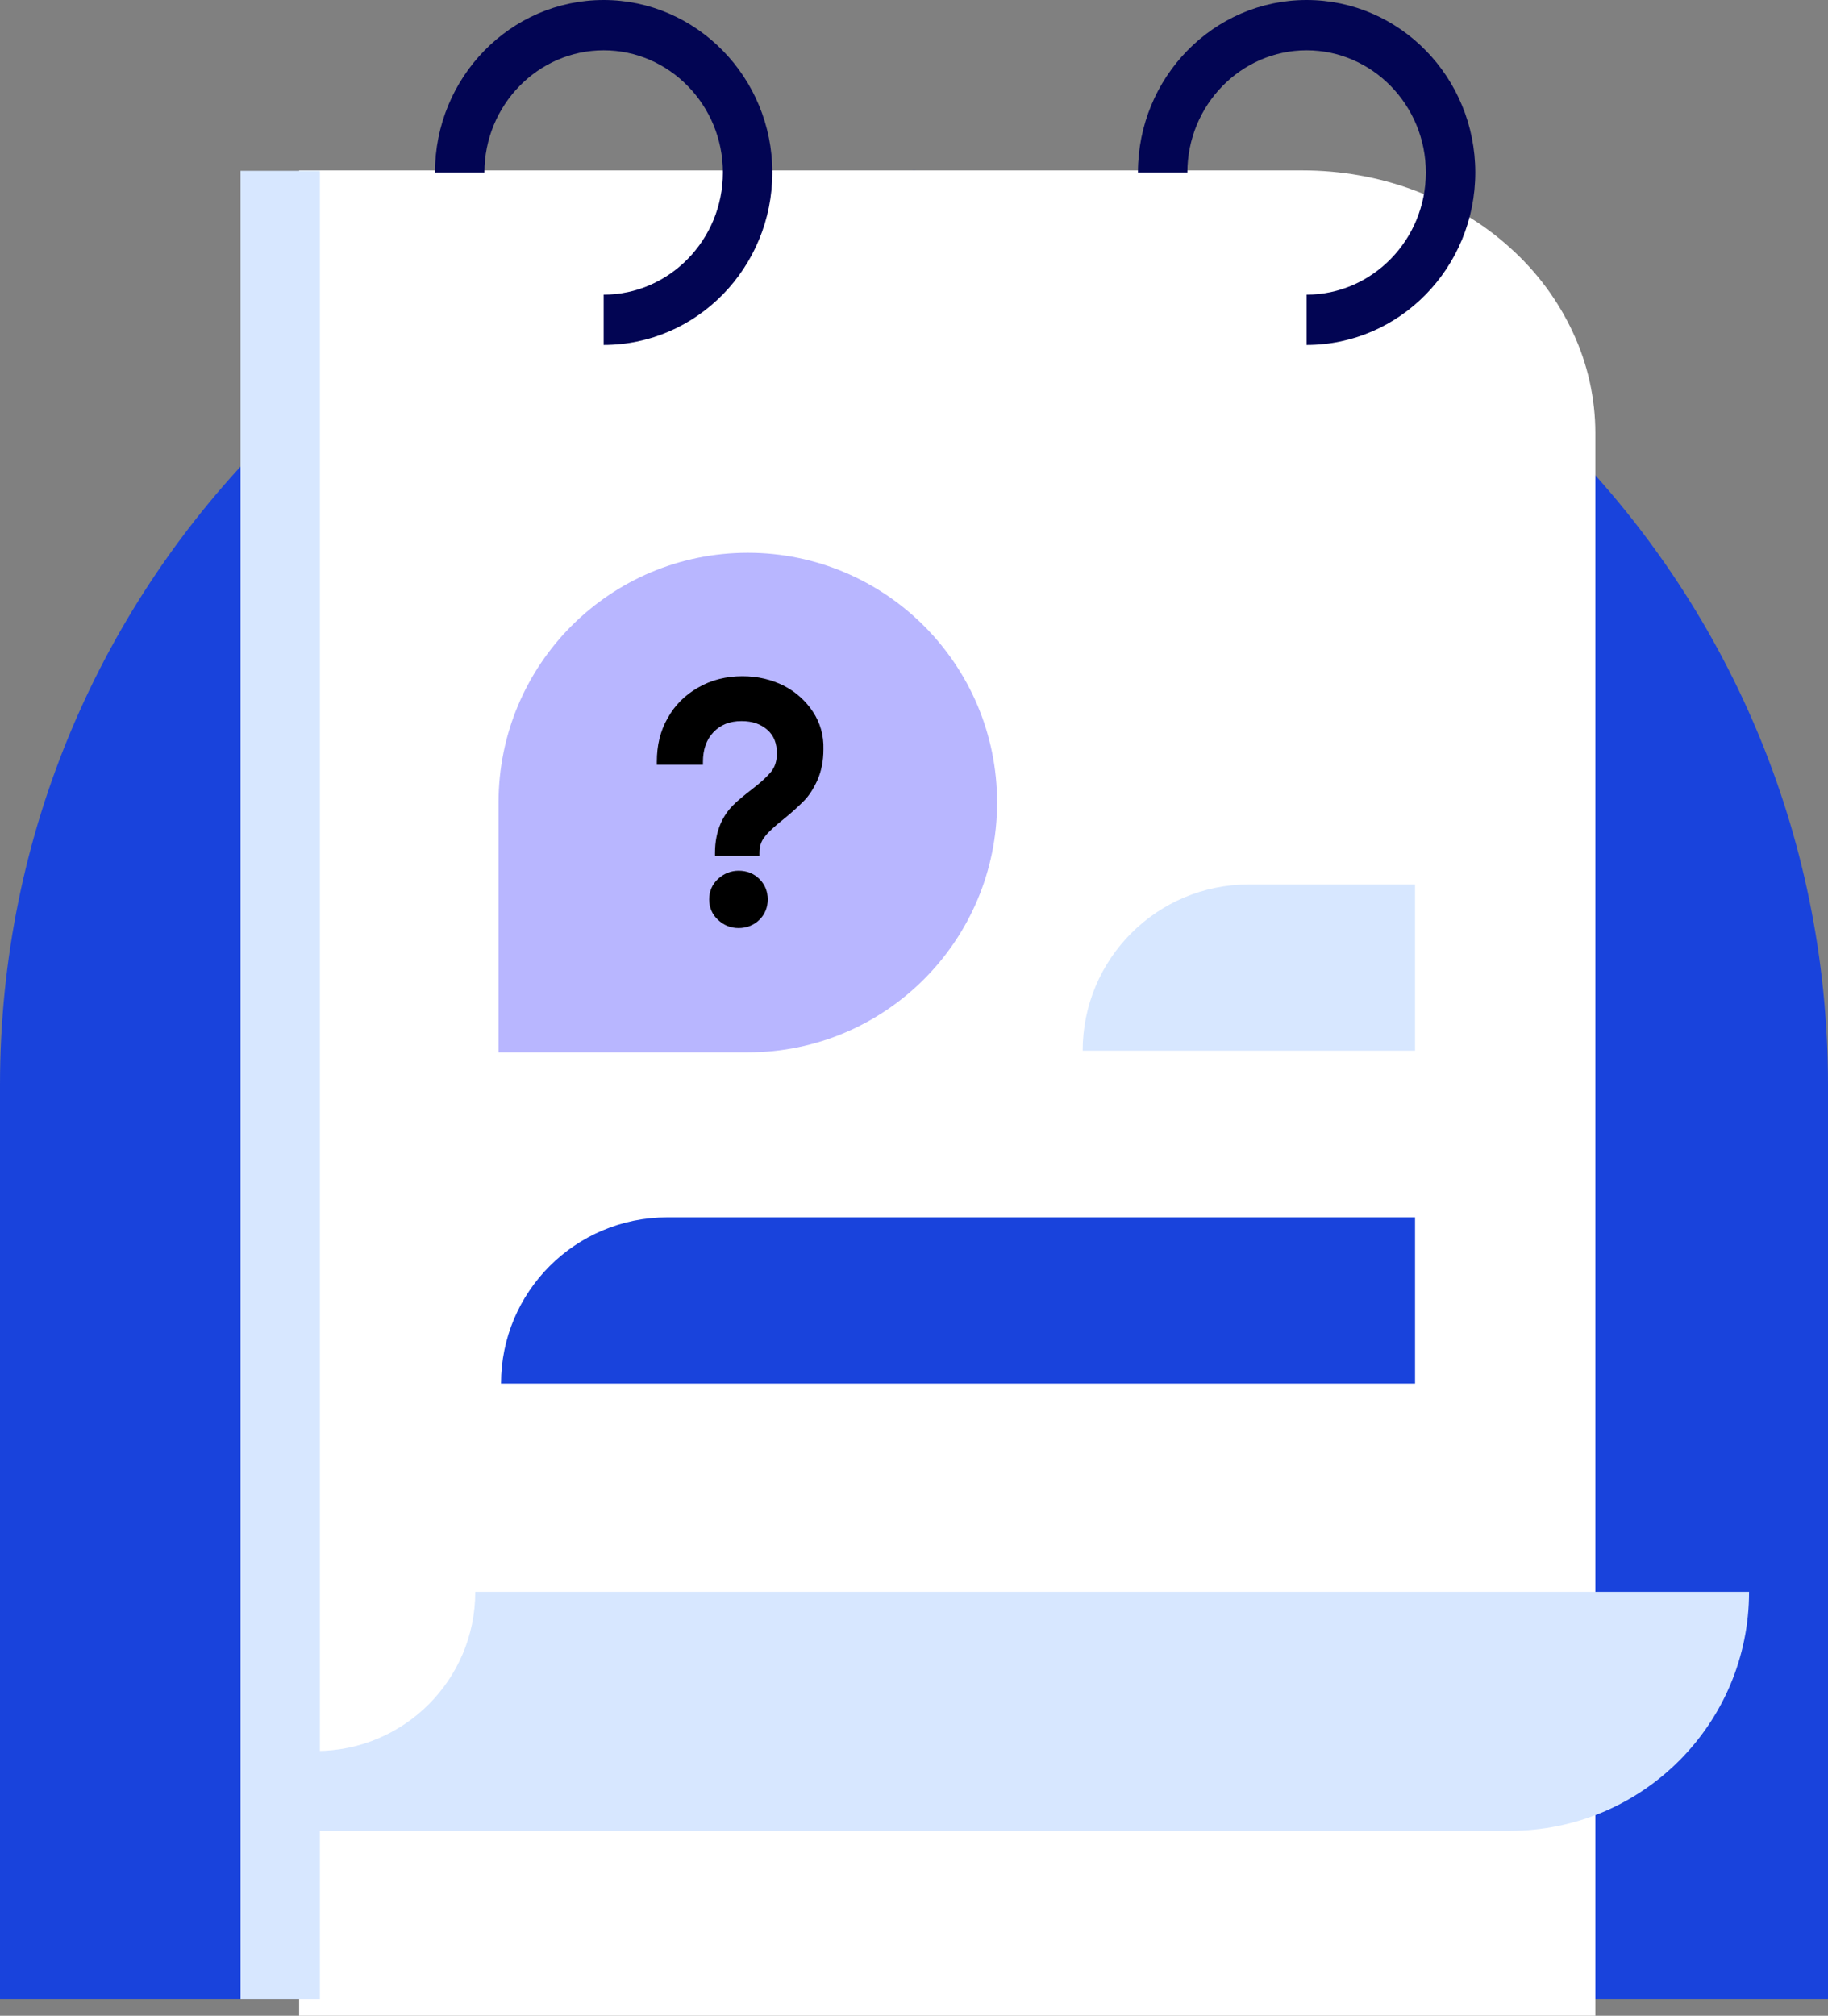
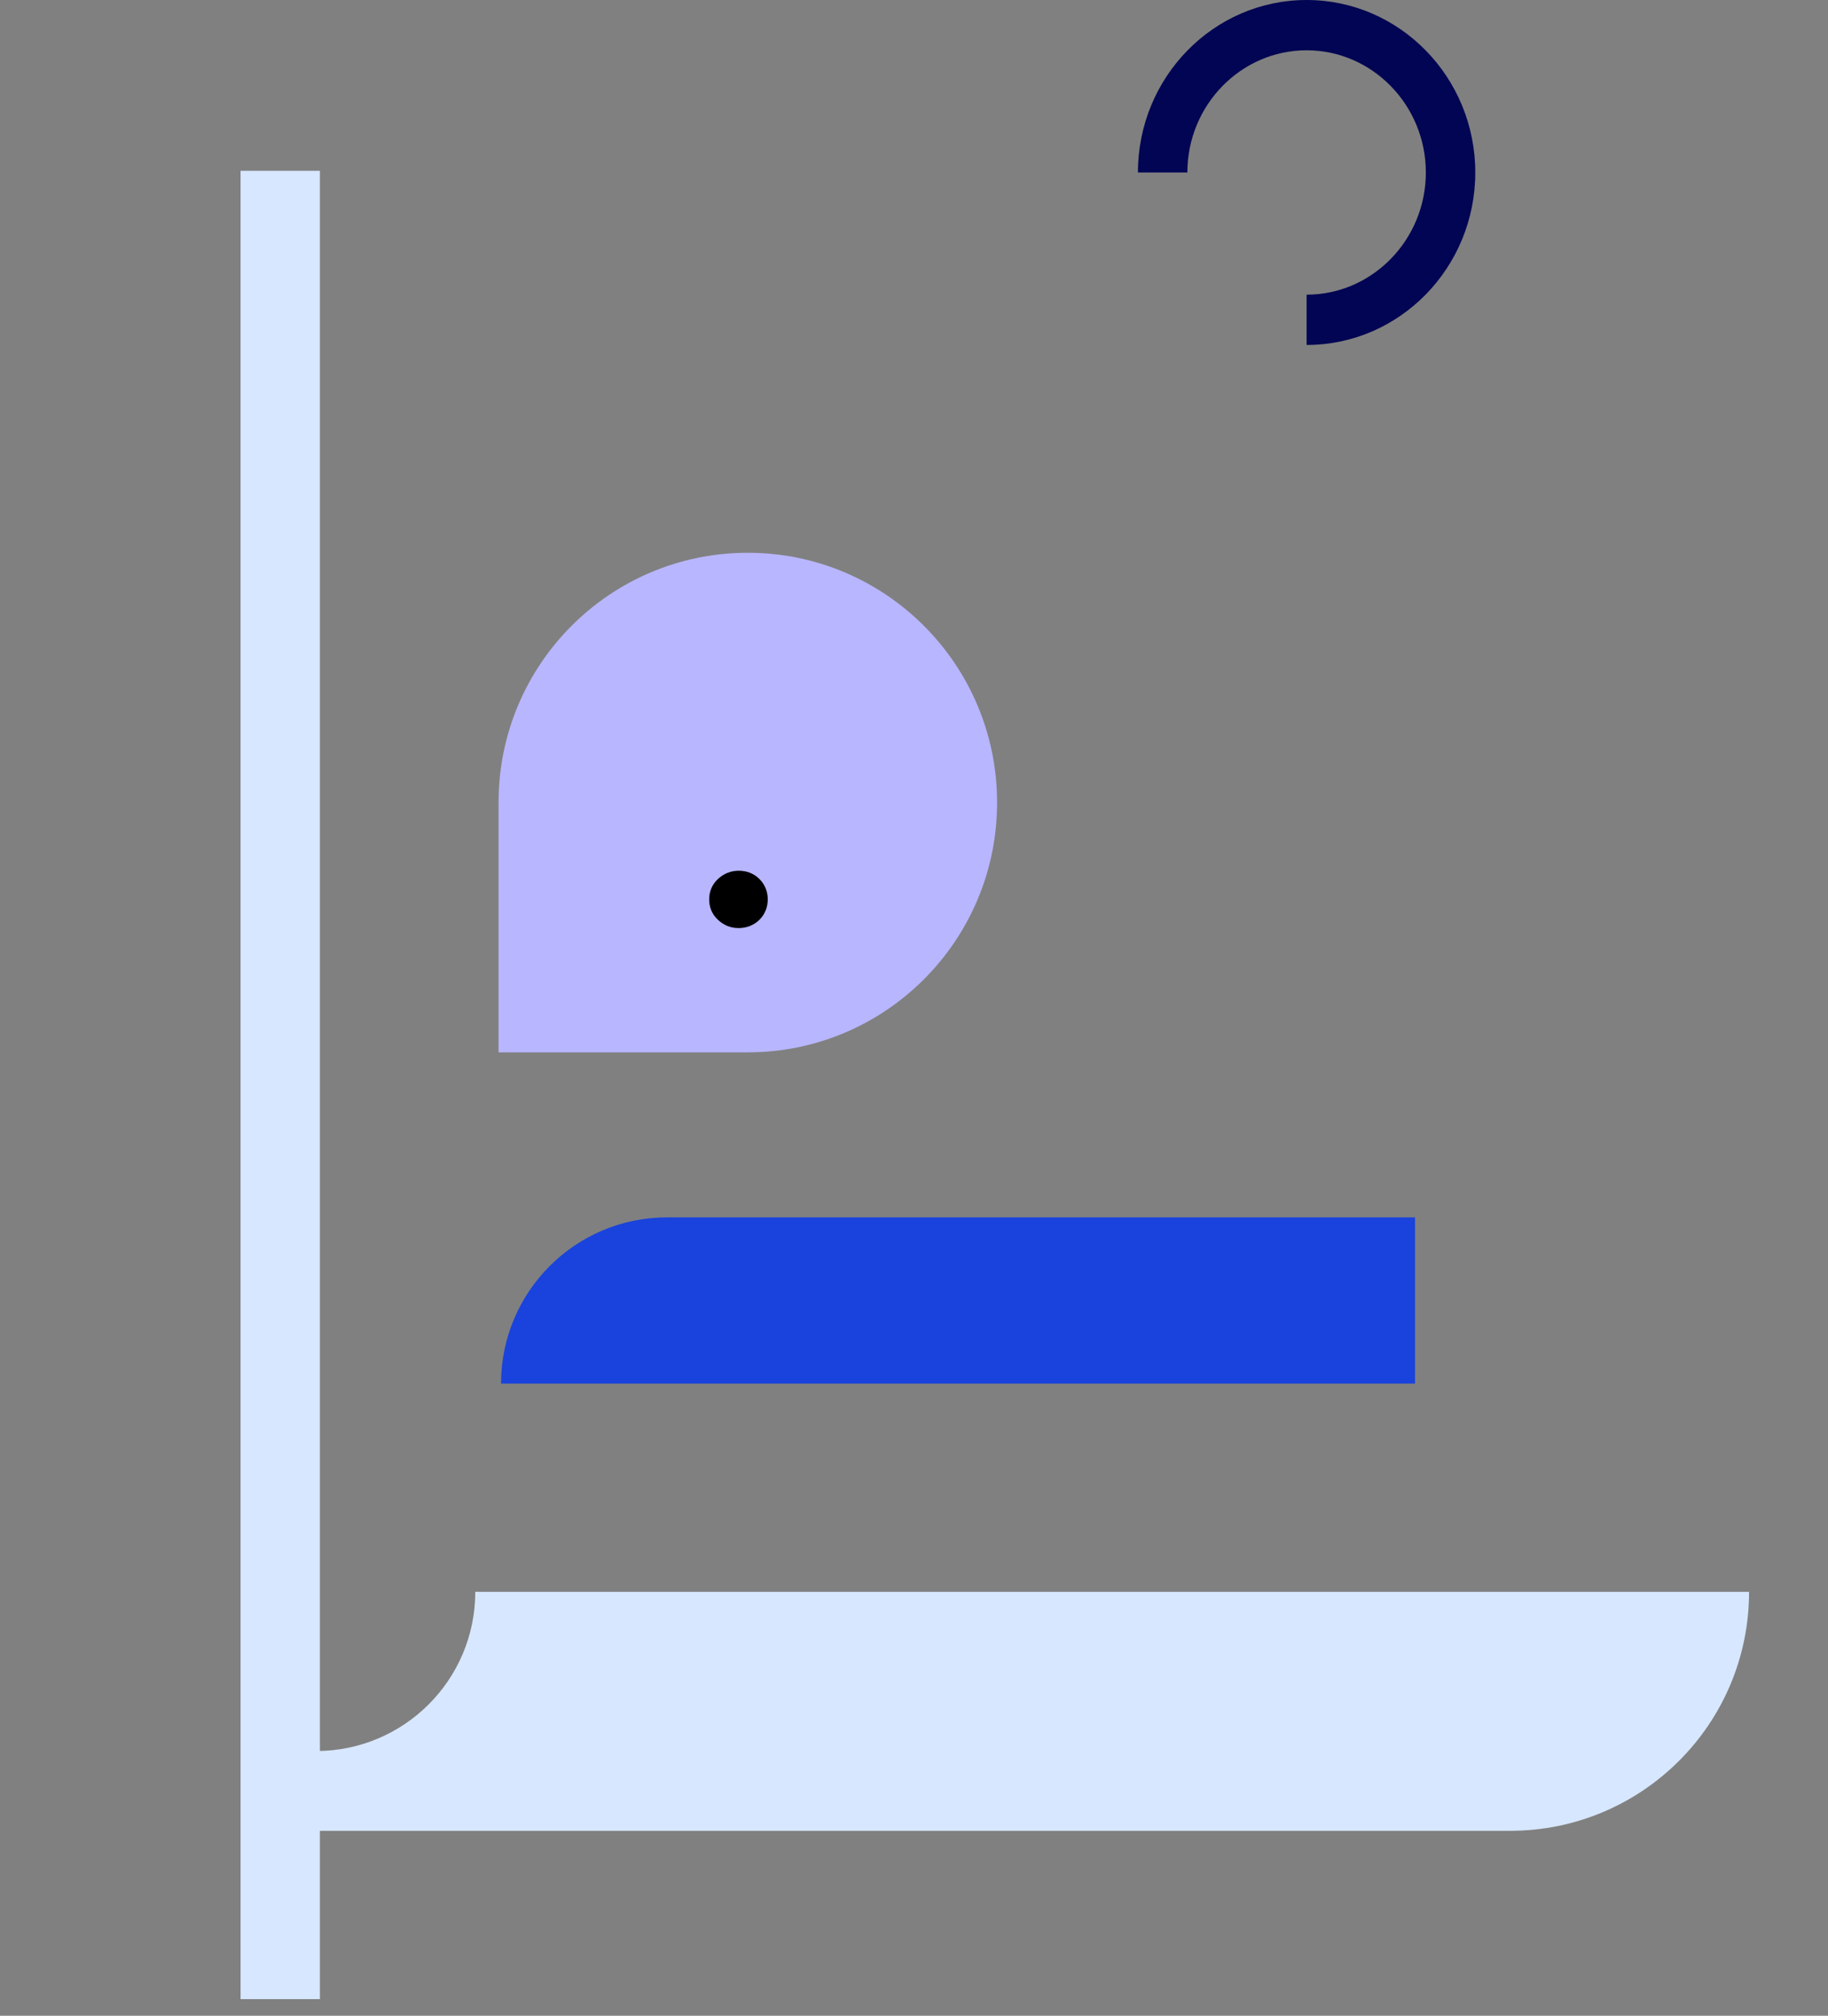
<svg xmlns="http://www.w3.org/2000/svg" width="440" height="485" viewBox="0 0 440 485" fill="none">
  <rect x="0" y="0" width="440" height="485" fill="#808080" stroke="none" />
-   <path d="M440 481H0V261C0 139.5 98.5 41 220 41C341.5 41 440 139.5 440 261V481Z" fill="#1943DC" />
-   <path d="M378.607 80C375.045 72.3 369.855 65.3 363.342 59.5C356.83 53.6 348.994 49 340.446 45.8C331.898 42.6 322.74 41 313.479 41H72V104.3V485H384V104.2C384 95.9 382.168 87.6 378.607 80Z" fill="white" />
-   <path d="M145.3 0C122.9 0 104.7 18.6 104.7 41.5H116.6C116.6 25.3 129.5 12.1 145.3 12.1C161.1 12.1 174 25.3 174 41.5C174 57.7 161.1 70.9 145.3 70.9V83C167.7 83 185.9 64.4 185.9 41.5C185.9 18.6 167.6 0 145.3 0Z" fill="#020553" />
  <path d="M314.5 0C292.1 0 273.9 18.6 273.9 41.5H285.8C285.8 25.3 298.7 12.1 314.5 12.1C330.3 12.1 343.2 25.3 343.2 41.5C343.2 57.7 330.3 70.9 314.5 70.9V83C336.9 83 355.1 64.4 355.1 41.5C355.1 18.6 336.9 0 314.5 0Z" fill="#020553" />
  <path d="M77 41.1H57.9V481H77V41.1Z" fill="#D7E7FF" />
  <path d="M363.5 383H133.6H114.4C114.4 404.2 97.2 421.3 76.1 421.3V440.5H133.6H363.5C395.2 440.5 421 414.8 421 383H363.5Z" fill="#D7E7FF" />
  <path d="M120 193.1V253.2H180C213.1 253.2 240 226.3 240 193.1C240 159.9 213.1 133 180 133C146.8 133 120 159.9 120 193.1Z" fill="#B8B6FF" />
  <path d="M177.8 209.5C175.9 209.5 174.2 210.2 172.8 211.5C171.4 212.8 170.7 214.5 170.7 216.4C170.7 218.3 171.4 220 172.8 221.3C174.2 222.6 175.8 223.3 177.8 223.3C179.7 223.3 181.5 222.6 182.8 221.3C184.1 220 184.8 218.3 184.8 216.4C184.8 214.5 184.1 212.8 182.8 211.5C181.5 210.2 179.8 209.5 177.8 209.5Z" fill="black" />
-   <path d="M195.7 171.3C194 168.7 191.6 166.5 188.7 165C185.7 163.5 182.4 162.7 178.7 162.7C174.8 162.7 171.2 163.6 168.1 165.4C164.9 167.2 162.4 169.7 160.7 172.8C158.9 175.9 158.1 179.4 158.1 183.3V184H169.2V183.3C169.2 180.4 170 178 171.7 176.2C173.4 174.4 175.6 173.5 178.5 173.5C181.1 173.5 183.1 174.2 184.7 175.6C186.3 177 187 178.9 187 181.3C187 183.1 186.5 184.6 185.6 185.7C184.6 186.9 183.1 188.3 181 189.9C179.2 191.3 177.6 192.6 176.5 193.7C175.3 194.9 174.2 196.4 173.4 198.3C172.6 200.2 172.1 202.5 172.1 205.2V205.9H182.8V205.2C182.8 203.6 183.2 202.4 184.1 201.3C185 200.1 186.6 198.7 188.6 197.1C190.6 195.5 192.2 194 193.5 192.7C194.8 191.4 195.9 189.6 196.8 187.6C197.7 185.5 198.2 183.1 198.2 180.3C198.3 176.9 197.4 173.9 195.7 171.3Z" fill="black" />
  <path d="M340.6 332.9H120.6C120.6 310.8 138.5 292.9 160.6 292.9H340.6V332.9Z" fill="#1943DC" />
-   <path d="M340.6 252.8H260.6C260.6 230.7 278.5 212.8 300.6 212.8H340.6V252.8Z" fill="#D7E7FF" />
</svg>